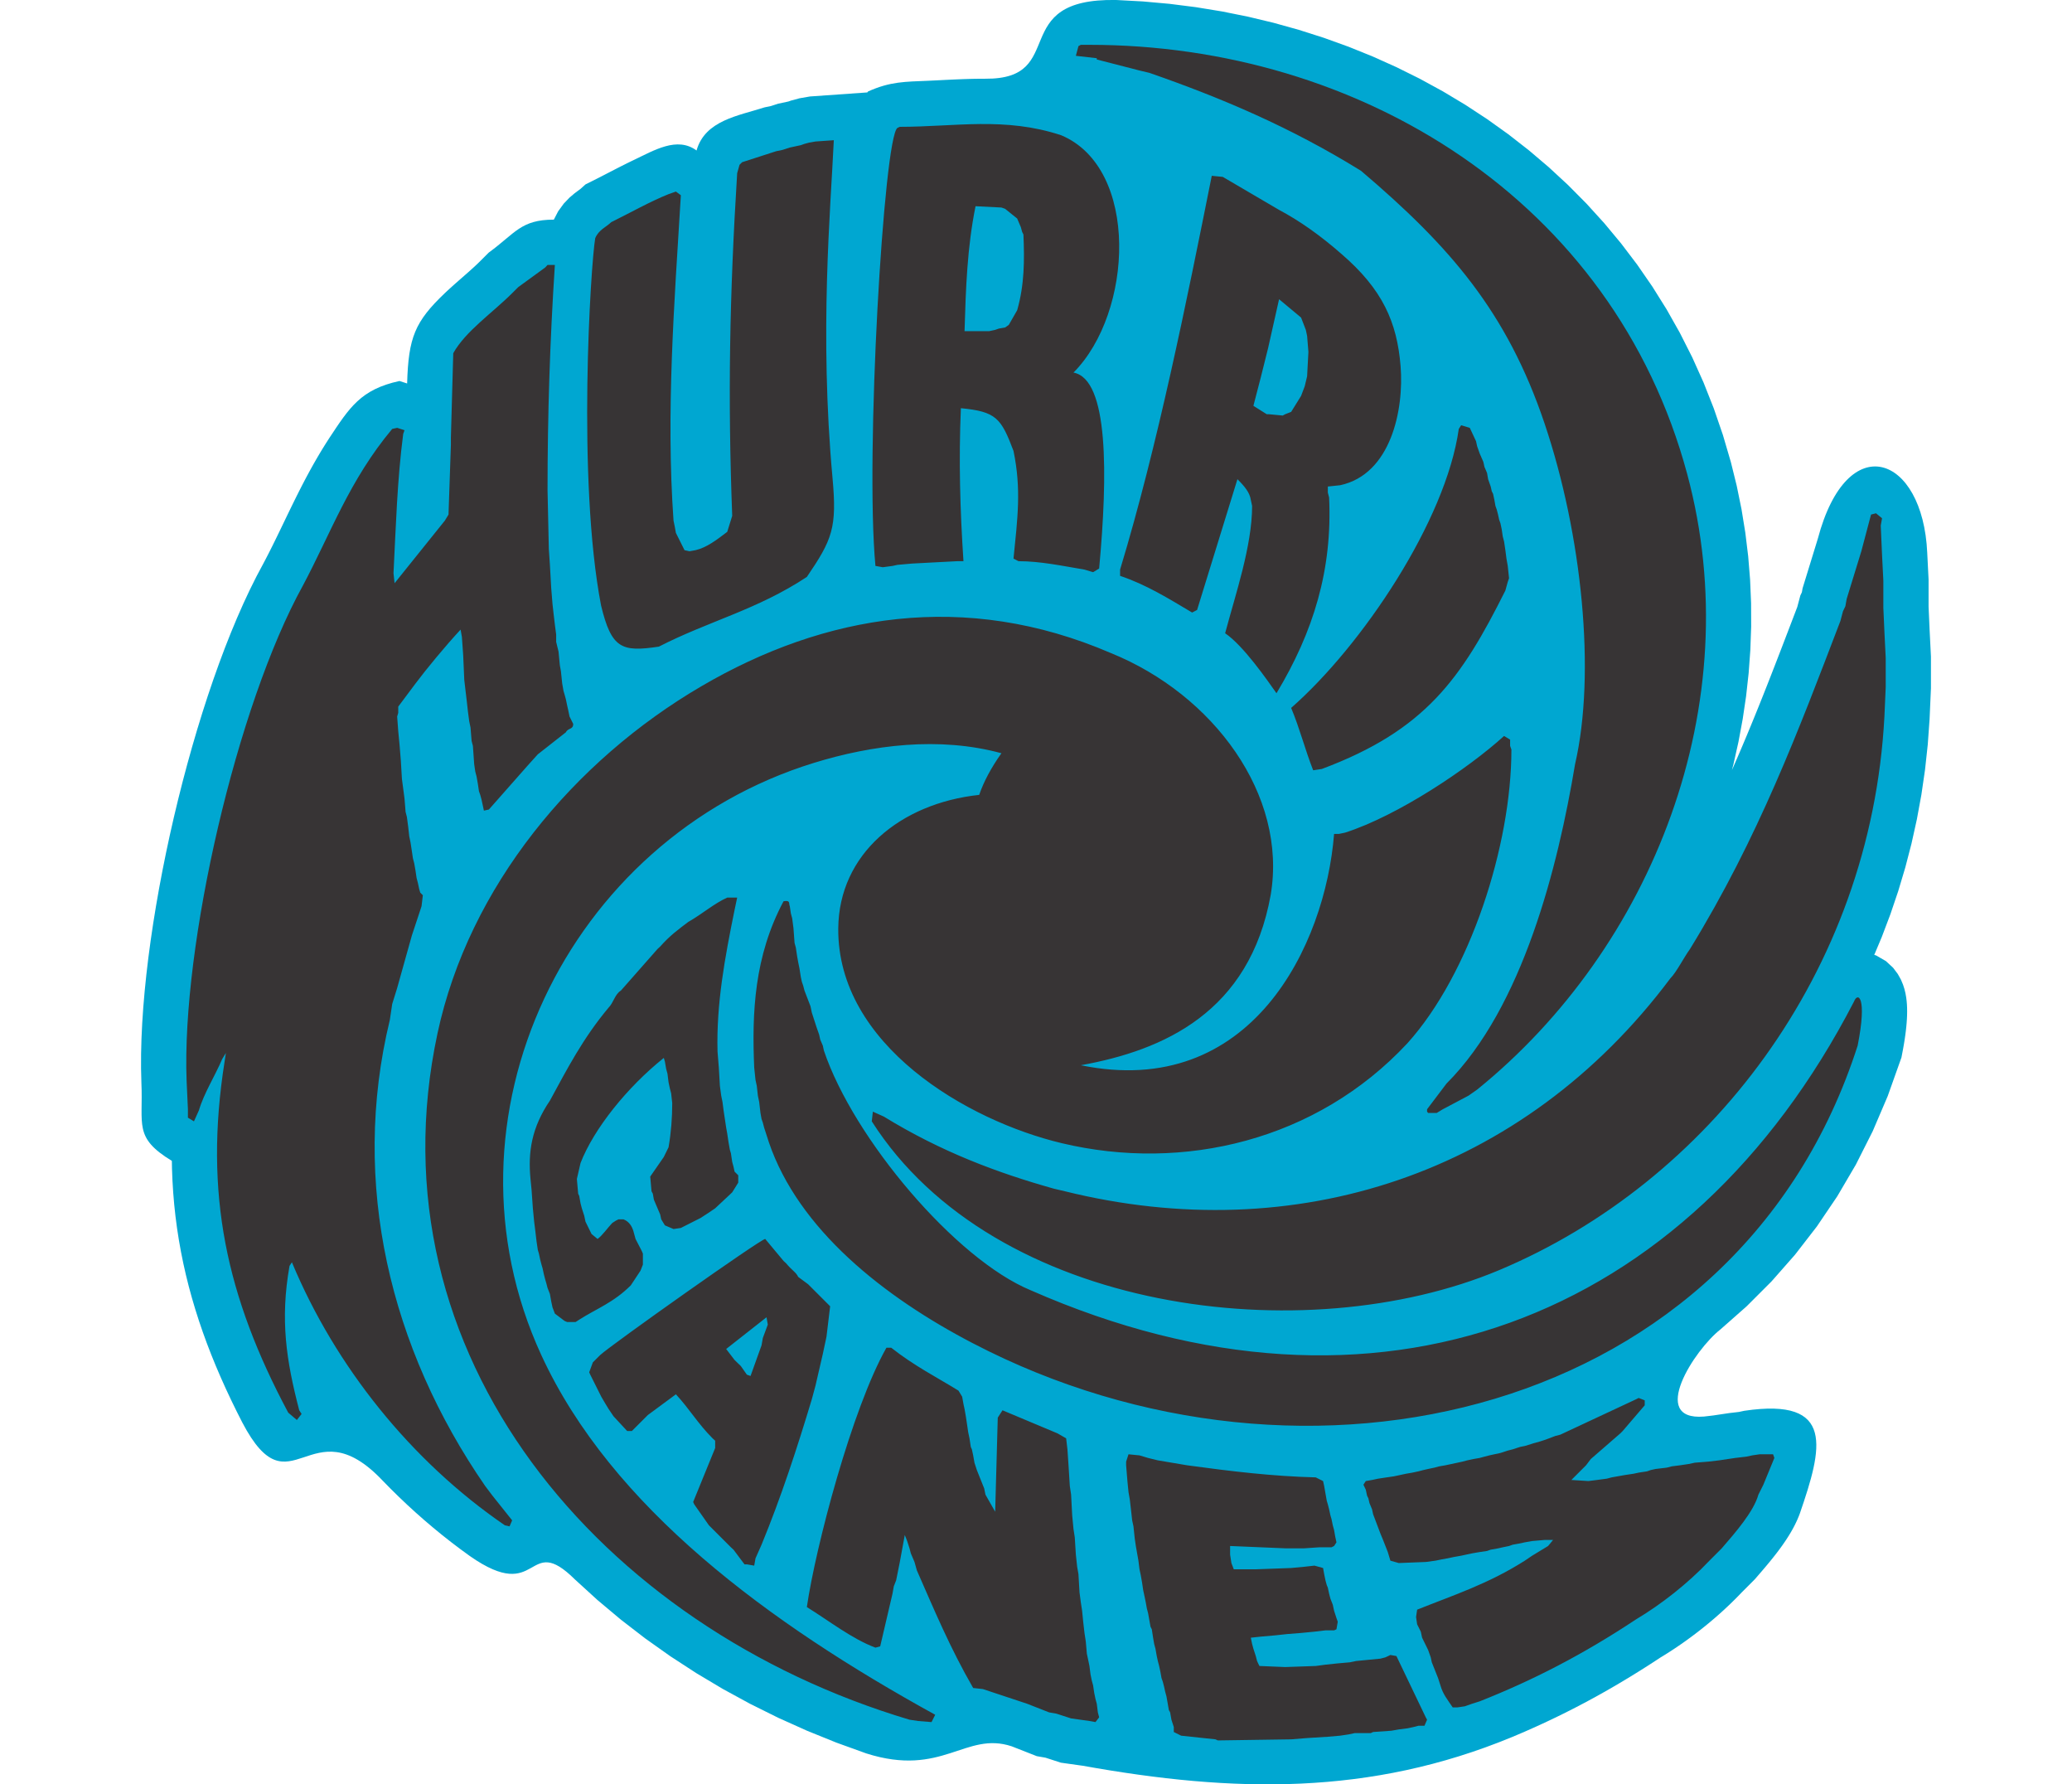
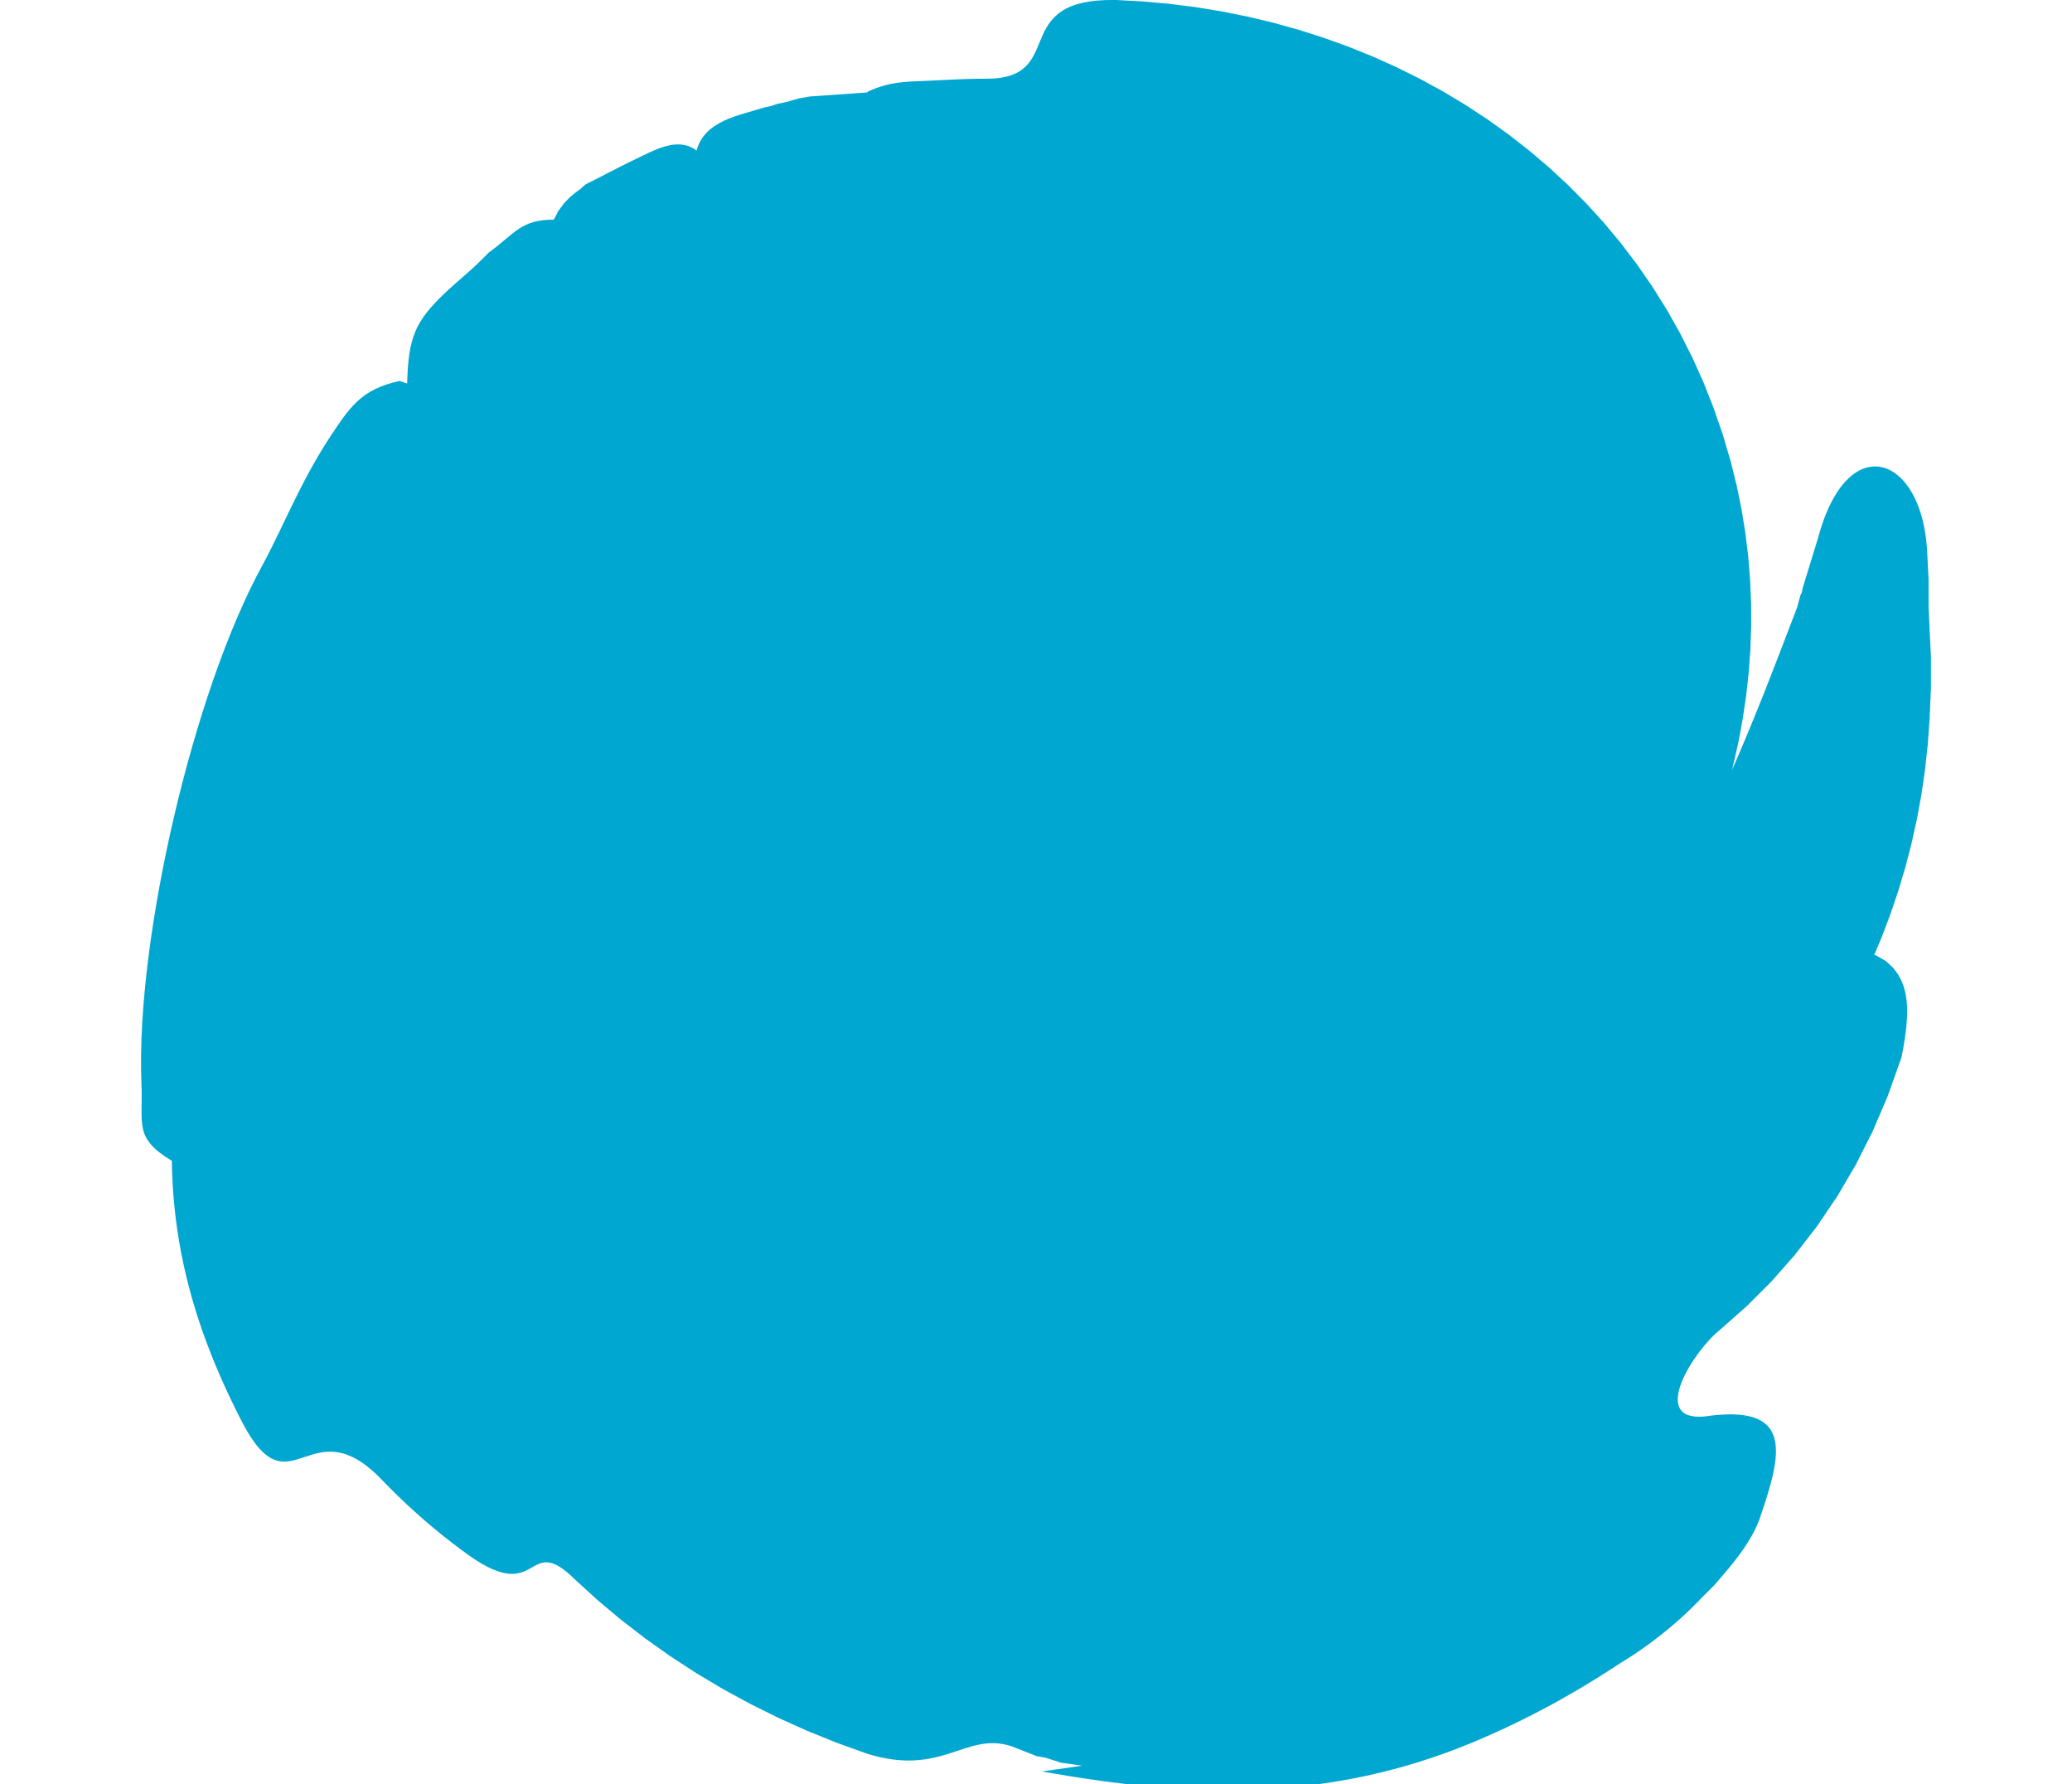
<svg xmlns="http://www.w3.org/2000/svg" xml:space="preserve" width="7.848in" height="6.757in" version="1.1" style="shape-rendering:geometricPrecision; text-rendering:geometricPrecision; image-rendering:optimizeQuality; fill-rule:evenodd; clip-rule:evenodd" viewBox="0 0 7847.73 7821.69">
  <defs>
    <style type="text/css">
   
    .fil1 {fill:#373435}
    .fil0 {fill:#00A7D1}
   
  </style>
  </defs>
  <g id="Outline">
    <g id="_2008575002704">
-       <path class="fil0" d="M4126.77 7739.77l-93.71 -13.18 -67.53 -21.88 -38.13 -6.69 -110.07 -43.2c-202.53,-67.19 -304.16,137.48 -637.8,31.06l-130.89 -47.25 -128.45 -51.96 -125.86 -56.55 -123.07 -61.05 -120.1 -65.44 -116.98 -69.75 -113.67 -73.95 -110.15 -78.08 -106.45 -82.09 -102.58 -86 -98.52 -89.84c-214,-212.5 -151.41,113.74 -461.43,-103.25l-40.83 -29.75 -40.28 -30.53 -39.76 -31.31 -39.14 -32.06 -38.56 -32.76 -37.97 -33.49 -37.41 -34.2 -36.77 -34.9 -36.14 -35.52 -35.5 -36.17c-318.54,-336.14 -402.57,150.43 -614.91,-254.17l-25.17 -49.66 -24.19 -49.57 -23.22 -49.51 -22.2 -49.49 -21.19 -49.46 -20.15 -49.49 -19.13 -49.57 -18.06 -49.68 -17 -49.77 -15.9 -49.91 -14.82 -50.07 -13.71 -50.29 -12.59 -50.5 -11.44 -50.7 -10.31 -50.98 -9.15 -51.27 -7.99 -51.53 -6.82 -51.84 -5.64 -52.17 -4.45 -52.52 -3.27 -52.84 -2.09 -53.24 -0.55 -33.11c-168.73,-102.69 -125.05,-157.71 -133.59,-343.2l-1.49 -61.72 0.14 -64.42 1.72 -66.28 3.23 -68.03 4.7 -69.66 6.09 -71.14 7.44 -72.53 8.74 -73.76 10.01 -74.86 11.23 -75.77 12.41 -76.54 13.53 -77.15 14.65 -77.63 15.69 -77.89 16.71 -78.03 17.7 -78.01 18.66 -77.81 19.55 -77.42 20.45 -76.9 21.27 -76.2 22.1 -75.35 22.87 -74.32 23.62 -73.14 24.34 -71.81 25.06 -70.31 25.71 -68.64 26.4 -66.86 27.04 -64.92 27.71 -62.82 28.35 -60.63 29.06 -58.32 28.13 -52.77 10.84 -20.54 10.5 -20.3 10.39 -20.44 10.34 -20.66 10.31 -20.84 10.24 -20.95 10.28 -21.17 10.31 -21.36 10.37 -21.52 10.46 -21.72 10.58 -21.86 10.7 -22.02 10.9 -22.24 11.09 -22.4 11.34 -22.58 11.57 -22.69 11.88 -22.9 12.2 -23.02 12.56 -23.16 12.93 -23.28 13.34 -23.42 13.77 -23.5 14.23 -23.6 14.72 -23.68 15.27 -23.79c88.66,-133.73 137.65,-213.06 307.62,-250.04l33.62 10.87c5.65,-201.75 34.07,-270.97 165.63,-396.37l9.99 -9.35 9.92 -9.12 9.87 -8.94 9.72 -8.7 9.59 -8.5 9.48 -8.35 9.27 -8.13 9.14 -8 8.93 -7.82 8.64 -7.59 8.53 -7.54 8.3 -7.38 7.96 -7.17 7.68 -7 7.35 -6.8 7 -6.61 6.73 -6.48 6.94 -6.85 37.06 -36.98c116.74,-84.98 140.46,-144.49 285.48,-144.49l18.97 -36.61 24.63 -33.75 24.95 -26.07 21.77 -18.53 16.06 -12.05 8.79 -6.34 0.94 -0.72 22.9 -20.51 31.87 -15.85 7.58 -3.8 7.59 -3.83 7.61 -3.86 7.71 -3.93 7.74 -3.97 7.79 -4 7.83 -4.04 7.92 -4.1 8 -4.13 8.03 -4.15 16.16 -8.33 8.15 -4.19 8.14 -4.17 8.26 -4.22 8.31 -4.21 8.38 -4.23 8.45 -4.22 8.42 -4.17 8.54 -4.2 8.63 -4.19 8.68 -4.16c91.07,-43.11 191.81,-105.32 276.88,-42.48 37.33,-132.3 183.6,-152.09 298.57,-189.19l27.34 -5.65 31.42 -10.17 36.26 -7.8 9.23 -1.98 11.15 -3.96 37.07 -10.05 46.42 -8.04 251.3 -17.72 2.95 -4.02c98.2,-44.37 163.74,-42.72 264.69,-47.14l21.46 -1.02 21.61 -1.07 21.82 -1.11 22.12 -1.09 22.36 -1.06 22.57 -0.98 22.83 -0.88 23.14 -0.73 23.45 -0.55 23.63 -0.32 23.98 -0.08c369.29,3.46 92.43,-353.73 574.74,-345.11l116.98 6.31 116.33 10.47 115.57 14.62 114.65 18.73 113.63 22.84 112.45 26.91 111.15 30.97 109.68 34.98 108.09 38.99 106.38 42.97 104.51 46.97 102.47 50.88 100.34 54.83 98.03 58.74 95.57 62.62 92.97 66.47 90.22 70.33 87.31 74.13 84.26 77.93 81.02 81.66 77.67 85.4 74.12 89.09 70.43 92.75 66.54 96.32 62.55 99.89 58.36 103.4 54.05 106.85 49.54 110.24 44.92 113.56 40.13 116.82 35.16 119.82 25.41 102.86 21.02 102.92 16.74 103.06 12.53 103.1 8.38 102.99 4.33 102.82 0.33 102.51 -3.57 102.12 -7.43 101.6 -11.18 101.01 -14.88 100.28 -18.48 99.5 -22.04 98.58 -6.75 25.82 8.21 -18.56 18.94 -43.64 18.67 -43.7 18.42 -43.75 18.17 -43.77 17.95 -43.84 17.77 -43.92 17.59 -43.98 17.45 -44.01 17.31 -44.13 17.23 -44.23 17.15 -44.3 17.1 -44.36 17.05 -44.49 17.07 -44.6 17.07 -44.7 13.41 -35.07 13.4 -50.28 6.72 -14.07 3.12 -17.64 66.73 -216.95c129.6,-489.53 460.88,-367.16 479.78,61.29l5.9 116.92 0 118.83 4.5 101.94 5.9 117.86 0 138 -5.99 135.7 -7.95 111.17 -12.04 110.81 -15.97 109.43 -19.83 107.98 -23.59 106.44 -27.26 104.84 -30.84 103.15 -34.33 101.44 -37.75 99.6 -33.03 78.65 7.73 2.12 43.64 25.2 31.32 29.12 20.62 27.45 13.73 24.7 9.21 22.03 6.31 19.79 4.35 18.15 3.02 16.94 2.02 16.1 1.32 15.75 0.7 15.67 0.19 15.6 -0.27 15.96 -0.72 16.45 -1.15 16.85 -1.55 17.42 -1.99 18.06 -2.41 18.84 -2.87 19.61 -3.3 20.42 -3.77 21.33 -6.86 36.02 -60.31 169.49 -65.72 153.72 -73.9 146.5 -81.69 139.18 -89.14 131.75 -96.15 124.26 -102.78 116.68 -108.99 109.04 -114.8 101.35c-113.81,88.69 -316.19,401.46 -72.5,382.06l41.37 -4.84 34.86 -5.25 35.36 -5.22 41.92 -4.92 23.54 -5.04c401.61,-59.47 341.29,165.6 243.65,449.59l-5.17 13.44 -5.48 13 -5.71 12.48 -5.88 12.02 -6.05 11.59 -6.26 11.41 -6.4 11.05 -6.46 10.71 -6.58 10.47 -6.7 10.33 -6.79 10.06 -6.75 9.76 -6.82 9.58 -6.94 9.55 -7.02 9.39 -6.9 9.08 -6.88 8.85 -6.88 8.76 -6.94 8.66 -6.8 8.4 -6.79 8.27 -6.79 8.19 -6.7 7.99 -6.52 7.71 -6.37 7.48 -6.35 7.43 -6.22 7.22 -5.96 6.91 -5.75 6.67 -10.32 11.98 -57.49 57.55 -8.25 8.63 -10.56 10.84 -10.62 10.69 -10.82 10.71 -10.88 10.52 -10.89 10.38 -11 10.27 -11.09 10.21 -11.26 10.15 -11.25 9.96 -11.25 9.8 -11.35 9.73 -11.44 9.61 -11.42 9.45 -11.46 9.33 -11.59 9.3 -11.67 9.16 -11.58 8.95 -11.58 8.8 -11.7 8.76 -11.69 8.58 -11.64 8.43 -11.66 8.27 -11.72 8.21 -11.81 8.08 -11.66 7.86 -11.66 7.72 -11.68 7.6 -11.76 7.5 -11.65 7.3 -11.57 7.11 -7.54 4.55 -19.31 12.69 -22.98 14.93 -22.91 14.65 -22.89 14.47 -22.82 14.2 -22.7 13.93 -22.72 13.74 -22.69 13.53 -22.66 13.28 -22.57 13.04 -22.51 12.8 -22.53 12.63 -22.51 12.4 -22.44 12.18 -22.42 11.97 -22.46 11.81 -22.48 11.61 -22.38 11.36 -22.38 11.19 -22.43 11.02 -22.41 10.82 -22.4 10.64 -22.38 10.43 -22.46 10.32 -22.49 10.11 -22.39 9.92 -22.48 9.79 -22.54 9.63 -22.51 9.46c-621.09,256.43 -1217.94,244.87 -1883.14,124.96z" />
-       <path class="fil1" d="M4710.57 7624.27l-150.37 -16.08 -32.2 -16.08 0 -21.76 -10.37 -32.15 -5.69 -32.14 -5.68 -10.44 -4.71 -27.41 -5.68 -32.16 -5.65 -20.8 -4.76 -21.76 -5.65 -21.77 -5.69 -16.07 -4.71 -26.49 -5.68 -26.46 -5.69 -21.78 -4.73 -21.74 -5.68 -32.18 -5.66 -20.81 -4.74 -27.41 -5.65 -36.89 -5.69 -11.37 -4.72 -26.46 -5.68 -32.18 -5.69 -21.73 -4.72 -26.49 -5.67 -27.43 -5.68 -26.46 -4.72 -32.17 -5.69 -32.19 -5.65 -26.5 -4.73 -37.81 -5.68 -32.13 -5.66 -32.19 -4.74 -32.18 -5.67 -53.91 -5.72 -26.47 -4.68 -42.57 -5.7 -49.16 -5.68 -32.15 -4.72 -48.24 -5.67 -69.07 0 -16.08 10.4 -32.17 48.26 4.76 37.82 11.33 42.54 10.44 128.65 21.72c193.9,26.51 375.5,48.26 563.71,52.96l32.15 16.11 4.76 21.73 5.65 32.17 5.68 32.14 4.76 16.08 5.62 21.76 5.69 26.48 4.77 16.06 5.62 27.46 5.71 20.79 4.75 27.45 5.68 26.49 -10.43 16.06 -11.33 5.66 -53 0 -70 4.73 -42.54 0 -32.17 0 -246.85 -10.39 0 37.83 5.68 36.89 10.4 27.4 96.48 0 155.1 -5.65 59.59 -5.66 42.56 -4.74 37.82 10.4 4.76 26.5 5.65 27.39 5.68 20.84 4.76 11.34 5.62 26.49 5.69 21.75 10.39 26.51 5.71 26.46 10.43 32.16 5.65 16.09 -5.65 33.1 -10.43 4.71 -37.84 0 -48.23 5.69 -58.66 5.68 -59.58 4.71 -52.94 5.68 -64.3 5.68 -43.51 4.74 5.65 27.41 5.68 20.81 10.41 32.18 5.65 21.74 4.75 10.39 5.68 11.39 112.54 4.7 134.31 -4.7 42.56 -5.71 53.92 -5.67 52.98 -4.7 27.43 -5.69 58.63 -5.69 48.26 -4.7 21.73 -5.69 21.8 -10.39 26.46 4.73 128.62 268.61 5.7 10.41 -11.37 26.49 -26.46 0 -21.76 5.66 -26.48 5.68 -37.85 4.75 -32.15 5.68 -80.4 5.65 -10.4 4.74 -70 0 -26.48 5.69 -37.82 5.65 -53.9 4.73 -90.85 5.69 -69.98 5.66 -321.58 4.73 -10.41 -4.73zm-1303.41 -80.42l-37.81 -5.65c-1354.72,-403.92 -2371.45,-1599.81 -2069.52,-3008.76 137.91,-642.87 597.93,-1194.69 1157.51,-1521.66 539.14,-315.09 1154.32,-421.11 1794.85,-145.12 449.7,182.07 774.63,622.08 700.66,1060.37 -92.51,513.71 -468.82,680.86 -832.47,746.39 747.05,153.35 1072.02,-525.77 1110.41,-1013.94l20.84 0 27.4 -5.69c231.42,-74.21 539.76,-280.66 697.11,-423.77l26.49 16.1 0 27.46 5.67 16.09c0,419.97 -181.34,982.55 -455.9,1287.26 -398.65,427.86 -983.37,564.48 -1514.24,438.44 -418.83,-99.44 -985.5,-432.74 -981.25,-941.68 2.75,-326.03 271.7,-548.28 617.95,-585.43 19.62,-57.61 52.08,-118.45 97.44,-182.53 -273.55,-74.47 -567.14,-36.35 -822.61,42.41 -1080.88,333.06 -1673.03,1557.45 -1194.74,2595.78 307.23,667.01 997.56,1175.18 1726.98,1576.54l-16.07 32.17 -58.7 -4.77zm751.04 0l-80.41 -11.31 -64.32 -20.84 -32.17 -5.63 -96.44 -37.85 -193.91 -64.33 -42.56 -4.71c-102.15,-176.91 -171.21,-343.34 -246.87,-515.51l-10.4 -36.87 -16.1 -37.81 -5.66 -21.79 -10.41 -32.17 -10.39 -26.49 -21.76 118.27 -16.1 80.36 -10.36 26.51 -5.69 32.16 -53.92 230.79 -20.81 5.65c-102.13,-37.83 -204.3,-118.2 -300.75,-177.81 38.35,-264.18 198.43,-871.35 348.98,-1136.93l20.81 0c102.15,80.42 198.66,128.65 295.1,188.22l16.08 26.51 5.7 32.16 4.72 21.74 5.67 32.18 5.69 37.82 4.71 32.17 5.68 26.47 5.69 37.82 4.73 10.46 5.68 26.46 5.68 32.16 10.42 32.16 32.15 80.4 5.68 27.43 42.54 74.71 11.36 -412.41 20.8 -32.13 241.21 101.2 37.8 21.74 5.68 48.28 4.76 69.95 5.66 90.8 5.65 37.86 4.75 90.78 5.69 59.61 5.65 36.86 4.74 75.68 5.68 52.98 5.66 32.16 4.73 80.4 5.69 43.5 5.65 36.88 4.75 48.25 5.65 49.18 5.68 36.86 4.72 53.92 5.68 26.47 5.68 27.47 4.72 36.87 5.66 27.46 5.7 20.77 4.72 32.17 5.66 27.43 5.69 20.81 4.69 37.85 5.68 21.73 -16.07 20.83 -26.47 -4.77zm1592.8 -59.56c-21.76,-32.16 -43.5,-58.63 -53.91,-96.48l-10.4 -32.16 -27.44 -69.03 -4.69 -21.78 -11.39 -32.15 -26.46 -53.91 -5.69 -26.49 -16.08 -32.16 -4.72 -32.15 4.72 -32.15c160.81,-64.34 311.19,-112.57 472.02,-214.73l32.13 -21.76 70.01 -42.55 21.76 -26.47 -37.85 0 -53.93 4.69 -32.13 5.71 -26.5 5.65 -26.47 4.72 -16.09 5.69 -27.44 5.66 -20.82 4.73 -32.15 5.69 -16.07 5.67 -32.16 4.72 -33.1 5.71 -26.5 5.64 -21.73 4.72 -32.17 5.69 -26.51 5.68 -26.46 4.71 -27.44 5.68 -42.57 5.68 -118.23 4.72 -36.86 -10.41 -11.37 -37.84 -20.81 -52.94 -11.34 -27.44 -32.17 -85.14 -4.74 -21.74 -11.36 -27.43 -4.75 -20.82 -5.64 -11.34 -5.7 -26.46 -10.38 -21.77 10.38 -16.06 27.44 -4.72 26.51 -5.69 37.84 -5.69 32.14 -4.7 26.5 -5.69 26.46 -5.68 27.43 -4.72 26.5 -5.66 21.73 -5.68 20.8 -4.75 27.44 -5.7 20.8 -5.65 27.44 -4.74 26.49 -5.66 26.5 -5.67 21.71 -4.75 21.76 -5.65 26.5 -5.69 27.44 -4.75 20.81 -5.66 21.75 -5.66 21.76 -4.76 26.49 -5.68 32.16 -10.41 21.76 -5.62 32.17 -10.46 26.46 -5.67 32.15 -10.4 21.75 -5.68 32.16 -10.41 42.57 -16.08 21.75 -5.65 331.98 -155.12 11.38 -5.7 26.47 10.4 0 21.77 -96.47 112.54 -10.41 10.43 -129.56 112.56 -20.82 27.41 -64.33 64.34 74.71 4.72 37.85 -4.72 42.57 -5.69 21.75 -5.69 26.49 -4.7 32.15 -5.69 37.86 -5.68 21.75 -4.72 36.92 -5.66 16.04 -5.68 21.76 -4.75 48.22 -5.7 21.78 -5.65 36.87 -4.74 37.84 -5.66 26.48 -5.67 59.57 -4.75 48.25 -5.65 37.82 -5.69 32.17 -4.75 48.25 -5.66 26.48 -5.66 32.17 -4.76 58.65 0 5.66 16.09 -48.23 117.29 -21.76 43.53c-20.81,74.71 -101.2,166.47 -160.84,235.49l-53.86 53.92c-96.5,102.15 -213.75,192.97 -321.61,257.27 -235.51,156.07 -455.9,268.66 -685.72,359.41l-33.1 10.42 -32.17 11.34 -32.14 4.74 -20.84 0zm-3094.8 -627.09l-10.39 0 -48.26 -64.32 -11.33 -10.42 -96.5 -96.46 -64.33 -91.77 -4.7 -10.4 96.47 -236.46 0 -32.15 -11.36 -10.42c-64.29,-64.3 -101.2,-128.64 -160.76,-192.96l-123.01 90.81 -69.98 69.98 -20.79 0 -59.6 -64.29 -21.73 -32.18 -16.08 -26.47 -16.05 -27.43 -48.28 -96.49 -4.7 -10.38 16.06 -43.51 32.16 -32.16c46.93,-43.74 704.04,-508.89 723.56,-508.89l80.41 96.46 11.33 10.42c26.5,32.16 42.55,37.84 53,59.6l43.48 32.15 96.5 96.46 -16.08 133.39 -16.09 75.68 -32.15 139.02 -16.08 59.61c-64.33,213.75 -134.29,428.46 -220.39,637.49l-26.48 59.61 -5.66 32.14 -32.15 -5.66zm-1061.28 -171.2c-410.48,-281.28 -743.19,-696.16 -933.56,-1152.99l-10.39 16.08c-41.82,236.32 -14.36,414.44 42.56,632.78l10.42 16.05 -20.82 26.51 -37.83 -32.16c-270.62,-506.93 -370.7,-959.28 -279.04,-1538.92l5.7 -37.81 -16.09 26.47c-32.15,75.68 -80.39,150.38 -102.16,225.09l-21.77 48.26 -26.46 -16.1 0 -36.88 -5.7 -123.88c-23.04,-593.2 219.58,-1646.54 509.81,-2171.71 122.99,-230.77 203.39,-461.56 391.6,-686.67l21.74 -4.73 32.16 10.39 -5.69 16.1c-26.47,203.35 -32.16,407.68 -42.55,611.01l4.74 43.52 220.39 -274.32 16.08 -26.49 10.41 -305.5 0 -32.17 10.37 -369.81c53.94,-96.49 172.17,-176.86 258.21,-262.96l26.52 -26.46 118.21 -86.06 10.43 -11.36 32.14 0c-21.76,332.93 -32.14,660.2 -32.14,987.47l5.65 257.26 4.73 69.99 5.69 101.22 5.66 69.97 4.72 42.57 5.68 48.24 5.68 43.51 0 32.14 10.4 42.58 5.69 59.58 4.72 26.49 5.66 53.93 5.69 32.16 4.71 16.06 5.68 20.8 5.69 27.43 4.73 20.81 5.64 27.44 16.1 32.16c0,26.48 -21.73,16.08 -32.15,36.88l-122.96 96.47 -43.5 48.22 -171.18 193.93 -21.77 4.73 -5.66 -26.51 -4.73 -21.71 -5.69 -20.84 -5.64 -16.06 -4.75 -32.16 -5.66 -32.17 -5.7 -21.76 -4.72 -32.14 -5.66 -80.39 -5.68 -21.77 -4.75 -58.64 -5.68 -27.42 -5.64 -42.59 -4.74 -42.53 -5.68 -48.24 -5.67 -48.25 -4.72 -107.81 -5.7 -80.41 -5.7 -32.17c-69.02,74.7 -149.43,172.15 -197.67,236.48l-75.66 101.18 0 27.45 -4.75 16.06 4.75 64.31 5.63 58.65 5.71 70.01 4.76 80.37 5.63 42.6 5.69 43.49 4.75 58.66 5.65 21.75 5.68 42.56 4.76 42.56 5.66 27.43 5.67 36.9 4.74 32.11 5.68 21.79 5.66 32.15 4.73 32.16 5.69 21.76 5.65 26.48 4.75 16.08 11.34 11.37 -5.69 48.22 -42.55 128.64 -64.33 229.82 -21.74 70.01 -10.42 70c-173.81,715.67 1.54,1439.55 418.08,2043.03l32.17 42.57 86.04 107.82 -11.33 26.47 -20.83 -4.7zm2052.67 -797.61c-392.14,-203.9 -764.72,-499.62 -894.94,-881.27l-10.37 -32.2 -10.44 -32.14 -5.67 -21.77 -5.68 -16.08 -4.73 -26.47 -5.64 -48.23 -5.7 -27.44 -4.7 -42.54 -5.71 -26.51 -5.66 -53.93c-10.39,-241.17 0,-488.04 128.64,-729.24 32.15,-5.66 21.71,10.41 27.42,21.76l4.73 32.15 5.68 20.84 5.66 43.49 4.75 64.33 5.64 20.8 5.69 37.83 4.75 26.49 5.61 27.41 5.73 36.88 4.75 21.77 5.64 16.06 5.68 21.76 26.5 69.02 5.67 27.47 10.42 32.15 10.41 32.15 11.33 32.17 4.73 21.75 11.34 26.48 4.72 21.75c129.72,385.95 578.35,915.39 907.08,1050.87 1513.12,665.25 2884.79,135.84 3609.37,-1265.59 16.23,-42.66 58.94,-23.53 16.09,192.97 -524.06,1629.85 -2424.04,2063.1 -3878.79,1305.04zm-991.39 137.38l-26.5 -37.82 -27.41 -26.5 -36.88 -48.24 176.88 -139.04 5.65 32.17 -21.76 58.67 -5.68 32.14 -48.22 134.33 -16.07 -5.71zm-799.27 -235.51l-42.55 -32.14 -10.41 -27.44 -5.66 -26.5 -5.69 -32.14 -10.38 -26.46 -5.68 -21.76 -4.75 -16.08 -5.65 -21.78 -5.68 -26.51 -4.75 -16.07 -5.66 -21.76 -5.67 -26.49 -4.75 -16.07 -5.68 -37.83 -5.65 -48.24 -4.76 -37.8 -5.67 -58.65 -5.65 -80.39 -4.75 -48.28c-11.35,-118.22 4.75,-225.09 85.12,-343.34 75.68,-139.03 144.7,-273.36 257.29,-407.66 21.73,-21.76 27.44,-58.64 53.89,-74.71l160.81 -182.54 11.35 -10.41c42.57,-48.23 80.4,-75.63 122.97,-107.81 64.3,-36.91 112.56,-80.4 171.22,-106.89l43.5 0 -11.36 53.91c-42.56,209.04 -80.43,412.4 -74.71,621.44l5.66 69.97 4.7 80.43 5.71 42.54 5.64 27.44 4.73 36.87 5.7 37.84 5.68 37.85 4.74 26.49 5.66 37.85 5.68 32.17 4.74 16.07 5.68 37.83 5.65 20.81 4.73 21.75 16.09 16.05 0 32.2 -26.47 42.54 -74.75 70.01 -32.16 21.74 -32.16 20.81 -86.08 43.51 -32.13 4.72 -37.84 -16.08 -16.08 -26.48 -4.76 -21.74 -11.35 -26.48 -16.07 -37.83 -4.74 -26.51 -5.65 -10.41 -5.69 -64.32 59.58 -86.06 20.84 -42.56c11.32,-65.29 16.06,-129.6 16.06,-193.89l-4.75 -42.58 -5.68 -21.74 -5.64 -26.5 -4.76 -37.83 -5.7 -20.81 -5.62 -32.16 -4.76 -16.08c-160.79,128.68 -306.46,310.21 -365.08,460.64l-16.08 69.97 5.67 64.33 4.72 10.42 5.7 32.15 5.66 21.76 10.42 32.15 5.68 26.51 26.48 53.87 26.49 21.75c21.78,-16.06 43.5,-48.22 64.31,-69.98l16.07 -10.38 11.37 -5.69 21.73 0c26.48,10.43 36.88,32.15 42.57,48.24l10.39 37.82 27.42 53 4.75 11.32 0 48.24 -10.42 26.49 -42.57 64.33c-75.66,75.67 -150.37,102.15 -226.06,150.4l-16.08 10.41 -36.87 0 -11.37 -4.75zm1346.9 -874.89l4.75 -42.56 48.22 21.75c252.54,155.11 499.42,246.85 745.34,315.92l48.25 11.33c1006.11,249.01 2007.98,-69.59 2655.01,-933.56 26.48,-26.48 58.62,-90.79 86.06,-128.63 299.84,-488.06 476.74,-960.05 659.27,-1437.7l11.34 -42.57 10.4 -21.79 5.69 -32.12 64.29 -209.04 42.57 -160.79 21.77 -5.67 26.49 21.77 -5.68 32.15 5.68 128.64 5.68 112.56 0 80.39 0 37.82 4.72 106.88 5.68 113.5 0 128.67 -5.68 128.62c-59.55,1124.73 -775.13,2043.2 -1689.95,2426.88 -851.6,357.18 -2214.71,187.04 -2749.9,-652.45zm2439.35 -36.9l-4.7 -5.66 0 -10.42 85.12 -112.56c335.47,-335.45 489.27,-953.24 563.7,-1399.85 92.23,-399.52 30.41,-1006.84 -133.5,-1493.2 -165.26,-490.36 -415.55,-777.21 -804.77,-1107.93 -311.2,-192.91 -617.65,-321.55 -927.86,-429.42l-43.5 -10.4 -187.3 -48.23 0 -5.65 -91.74 -10.44 11.34 -42.54 10.42 -5.68 37.82 0c1179.16,0 2297.02,677.4 2620.95,1881.92 271.43,1009.34 -152.9,2076.14 -921.24,2697.89l-37.84 26.49 -112.58 59.58 -26.49 16.08 -37.84 0zm-504.12 -1502c-35.62,-90.67 -58.09,-181.18 -96.49,-273.37 312.26,-273.93 678.71,-821.66 734.94,-1222.97l10.41 -16.08 37.84 11.35 27.41 58.62 4.74 21.74 11.34 32.19 16.08 36.88 4.72 21.75 11.36 26.48 4.71 27.45 11.36 32.17 4.71 20.81 5.7 11.36 5.68 26.47 4.7 26.46 5.7 16.1 5.66 21.75 4.71 21.79 5.71 16.08 5.64 26.47 4.75 32.16 5.68 21.73 5.66 37.84 4.75 36.89 5.68 32.15 5.67 53.91 -5.67 16.07 -10.42 37.85c-192.91,385.87 -350.18,612.33 -804.92,782.21l-37.82 5.71zm-385.95 -600.63c45.21,-170.39 118.26,-382.73 118.26,-558.08l-5.65 -26.46c-4.72,-32.16 -26.5,-58.63 -58.66,-90.8l-176.89 573.2 -21.74 11.35c-103.08,-61.23 -201.66,-122.72 -315.89,-160.83l0 -27.41c164.12,-540.68 293.39,-1183.36 401.96,-1726.2l48.25 4.74 246.87 144.7c90.8,48.25 181.61,112.57 273.35,192.98 180.73,155.54 243.74,299.34 259.41,491.65 15.66,192.3 -42.78,474.71 -265.07,522.3l-53.9 5.69 0 26.47 5.62 21.76c14.59,315.66 -68.01,587.47 -230.75,857.89 -41.65,-59.13 -145.37,-208.91 -225.15,-262.96zm-2736.19 -121.59c-106.37,-553 -45.3,-1495.6 -25.65,-1610.25 16.06,-37.85 48.21,-48.25 69.98,-70.02 86.05,-42.55 171.19,-90.79 251.61,-122.95l32.15 -11.34 21.73 16.05c-28.73,475.3 -65.77,950.13 -32.13,1426.37l5.65 27.47 4.75 26.45 37.82 75.66 21.75 4.72 26.49 -4.72c48.22,-11.34 90.78,-43.5 139.06,-80.4l21.76 -70.01c-19.69,-520.72 -11.59,-965.73 21.74,-1502.01l10.4 -36.84 11.36 -11.39 149.42 -48.22 27.44 -5.68 32.16 -10.41 26.46 -5.69 21.79 -4.69 16.07 -5.7 20.84 -5.65 27.41 -4.75 80.41 -5.67c-13.99,301.43 -63.89,843.08 -5.71,1480.24 20.02,218.97 -0.55,269.74 -112.51,434.15 -219.45,144.74 -429.45,192.96 -648.88,305.5 -162.69,24.42 -207.68,9.15 -253.36,-180.21zm2157.36 -146.09l-37.85 -11.35c-96.48,-16.09 -192.95,-36.88 -289.41,-36.88l-21.77 -11.36c17.8,-177.48 34.84,-303.62 0,-471.98 -54.5,-144.31 -76.34,-172.37 -230.76,-187.27 -9.72,229.77 -3.61,443.74 11.34,670.61l-27.45 0 -90.76 4.73 -106.91 5.65 -64.33 5.69 -21.74 4.72 -42.55 5.69 -32.18 -5.69c-45.47,-483.46 36.68,-1879.41 96.47,-1920.07l10.41 -4.7c242.81,0 459.51,-44.84 707.5,36.86 344.29,144.44 315.85,777.82 53.93,1040.41 155.04,28.45 150.47,448.61 112.51,858.87l-26.46 16.06zm771.81 -692.35l-10.41 0 -58.63 -36.9 32.17 -123.9 16.08 -64.33 16.07 -64.32 48.22 -214.7 96.46 80.38 20.82 53.92 5.66 26.47 5.68 70.01 -5.68 106.87 -10.38 43.57 -16.1 42.53 -43.49 70.01 -26.49 10.4 -10.4 5.67 -59.59 -5.67zm-1308.12 -364.18l-27.43 0c5.67,-188.2 11.36,-365.08 48.23,-547.67l113.52 5.71 16.08 5.66 52.94 42.57 16.09 37.85 5.65 20.78 5.69 11.38c4.72,112.56 4.72,219.46 -27.43,331.98l-36.87 64.31 -16.08 11.36 -27.44 4.74 -16.1 5.66 -26.46 5.68 -80.42 0z" />
+       <path class="fil0" d="M4126.77 7739.77l-93.71 -13.18 -67.53 -21.88 -38.13 -6.69 -110.07 -43.2c-202.53,-67.19 -304.16,137.48 -637.8,31.06l-130.89 -47.25 -128.45 -51.96 -125.86 -56.55 -123.07 -61.05 -120.1 -65.44 -116.98 -69.75 -113.67 -73.95 -110.15 -78.08 -106.45 -82.09 -102.58 -86 -98.52 -89.84c-214,-212.5 -151.41,113.74 -461.43,-103.25l-40.83 -29.75 -40.28 -30.53 -39.76 -31.31 -39.14 -32.06 -38.56 -32.76 -37.97 -33.49 -37.41 -34.2 -36.77 -34.9 -36.14 -35.52 -35.5 -36.17c-318.54,-336.14 -402.57,150.43 -614.91,-254.17l-25.17 -49.66 -24.19 -49.57 -23.22 -49.51 -22.2 -49.49 -21.19 -49.46 -20.15 -49.49 -19.13 -49.57 -18.06 -49.68 -17 -49.77 -15.9 -49.91 -14.82 -50.07 -13.71 -50.29 -12.59 -50.5 -11.44 -50.7 -10.31 -50.98 -9.15 -51.27 -7.99 -51.53 -6.82 -51.84 -5.64 -52.17 -4.45 -52.52 -3.27 -52.84 -2.09 -53.24 -0.55 -33.11c-168.73,-102.69 -125.05,-157.71 -133.59,-343.2l-1.49 -61.72 0.14 -64.42 1.72 -66.28 3.23 -68.03 4.7 -69.66 6.09 -71.14 7.44 -72.53 8.74 -73.76 10.01 -74.86 11.23 -75.77 12.41 -76.54 13.53 -77.15 14.65 -77.63 15.69 -77.89 16.71 -78.03 17.7 -78.01 18.66 -77.81 19.55 -77.42 20.45 -76.9 21.27 -76.2 22.1 -75.35 22.87 -74.32 23.62 -73.14 24.34 -71.81 25.06 -70.31 25.71 -68.64 26.4 -66.86 27.04 -64.92 27.71 -62.82 28.35 -60.63 29.06 -58.32 28.13 -52.77 10.84 -20.54 10.5 -20.3 10.39 -20.44 10.34 -20.66 10.31 -20.84 10.24 -20.95 10.28 -21.17 10.31 -21.36 10.37 -21.52 10.46 -21.72 10.58 -21.86 10.7 -22.02 10.9 -22.24 11.09 -22.4 11.34 -22.58 11.57 -22.69 11.88 -22.9 12.2 -23.02 12.56 -23.16 12.93 -23.28 13.34 -23.42 13.77 -23.5 14.23 -23.6 14.72 -23.68 15.27 -23.79c88.66,-133.73 137.65,-213.06 307.62,-250.04l33.62 10.87c5.65,-201.75 34.07,-270.97 165.63,-396.37l9.99 -9.35 9.92 -9.12 9.87 -8.94 9.72 -8.7 9.59 -8.5 9.48 -8.35 9.27 -8.13 9.14 -8 8.93 -7.82 8.64 -7.59 8.53 -7.54 8.3 -7.38 7.96 -7.17 7.68 -7 7.35 -6.8 7 -6.61 6.73 -6.48 6.94 -6.85 37.06 -36.98c116.74,-84.98 140.46,-144.49 285.48,-144.49l18.97 -36.61 24.63 -33.75 24.95 -26.07 21.77 -18.53 16.06 -12.05 8.79 -6.34 0.94 -0.72 22.9 -20.51 31.87 -15.85 7.58 -3.8 7.59 -3.83 7.61 -3.86 7.71 -3.93 7.74 -3.97 7.79 -4 7.83 -4.04 7.92 -4.1 8 -4.13 8.03 -4.15 16.16 -8.33 8.15 -4.19 8.14 -4.17 8.26 -4.22 8.31 -4.21 8.38 -4.23 8.45 -4.22 8.42 -4.17 8.54 -4.2 8.63 -4.19 8.68 -4.16c91.07,-43.11 191.81,-105.32 276.88,-42.48 37.33,-132.3 183.6,-152.09 298.57,-189.19l27.34 -5.65 31.42 -10.17 36.26 -7.8 9.23 -1.98 11.15 -3.96 37.07 -10.05 46.42 -8.04 251.3 -17.72 2.95 -4.02c98.2,-44.37 163.74,-42.72 264.69,-47.14l21.46 -1.02 21.61 -1.07 21.82 -1.11 22.12 -1.09 22.36 -1.06 22.57 -0.98 22.83 -0.88 23.14 -0.73 23.45 -0.55 23.63 -0.32 23.98 -0.08c369.29,3.46 92.43,-353.73 574.74,-345.11l116.98 6.31 116.33 10.47 115.57 14.62 114.65 18.73 113.63 22.84 112.45 26.91 111.15 30.97 109.68 34.98 108.09 38.99 106.38 42.97 104.51 46.97 102.47 50.88 100.34 54.83 98.03 58.74 95.57 62.62 92.97 66.47 90.22 70.33 87.31 74.13 84.26 77.93 81.02 81.66 77.67 85.4 74.12 89.09 70.43 92.75 66.54 96.32 62.55 99.89 58.36 103.4 54.05 106.85 49.54 110.24 44.92 113.56 40.13 116.82 35.16 119.82 25.41 102.86 21.02 102.92 16.74 103.06 12.53 103.1 8.38 102.99 4.33 102.82 0.33 102.51 -3.57 102.12 -7.43 101.6 -11.18 101.01 -14.88 100.28 -18.48 99.5 -22.04 98.58 -6.75 25.82 8.21 -18.56 18.94 -43.64 18.67 -43.7 18.42 -43.75 18.17 -43.77 17.95 -43.84 17.77 -43.92 17.59 -43.98 17.45 -44.01 17.31 -44.13 17.23 -44.23 17.15 -44.3 17.1 -44.36 17.05 -44.49 17.07 -44.6 17.07 -44.7 13.41 -35.07 13.4 -50.28 6.72 -14.07 3.12 -17.64 66.73 -216.95c129.6,-489.53 460.88,-367.16 479.78,61.29l5.9 116.92 0 118.83 4.5 101.94 5.9 117.86 0 138 -5.99 135.7 -7.95 111.17 -12.04 110.81 -15.97 109.43 -19.83 107.98 -23.59 106.44 -27.26 104.84 -30.84 103.15 -34.33 101.44 -37.75 99.6 -33.03 78.65 7.73 2.12 43.64 25.2 31.32 29.12 20.62 27.45 13.73 24.7 9.21 22.03 6.31 19.79 4.35 18.15 3.02 16.94 2.02 16.1 1.32 15.75 0.7 15.67 0.19 15.6 -0.27 15.96 -0.72 16.45 -1.15 16.85 -1.55 17.42 -1.99 18.06 -2.41 18.84 -2.87 19.61 -3.3 20.42 -3.77 21.33 -6.86 36.02 -60.31 169.49 -65.72 153.72 -73.9 146.5 -81.69 139.18 -89.14 131.75 -96.15 124.26 -102.78 116.68 -108.99 109.04 -114.8 101.35c-113.81,88.69 -316.19,401.46 -72.5,382.06c401.61,-59.47 341.29,165.6 243.65,449.59l-5.17 13.44 -5.48 13 -5.71 12.48 -5.88 12.02 -6.05 11.59 -6.26 11.41 -6.4 11.05 -6.46 10.71 -6.58 10.47 -6.7 10.33 -6.79 10.06 -6.75 9.76 -6.82 9.58 -6.94 9.55 -7.02 9.39 -6.9 9.08 -6.88 8.85 -6.88 8.76 -6.94 8.66 -6.8 8.4 -6.79 8.27 -6.79 8.19 -6.7 7.99 -6.52 7.71 -6.37 7.48 -6.35 7.43 -6.22 7.22 -5.96 6.91 -5.75 6.67 -10.32 11.98 -57.49 57.55 -8.25 8.63 -10.56 10.84 -10.62 10.69 -10.82 10.71 -10.88 10.52 -10.89 10.38 -11 10.27 -11.09 10.21 -11.26 10.15 -11.25 9.96 -11.25 9.8 -11.35 9.73 -11.44 9.61 -11.42 9.45 -11.46 9.33 -11.59 9.3 -11.67 9.16 -11.58 8.95 -11.58 8.8 -11.7 8.76 -11.69 8.58 -11.64 8.43 -11.66 8.27 -11.72 8.21 -11.81 8.08 -11.66 7.86 -11.66 7.72 -11.68 7.6 -11.76 7.5 -11.65 7.3 -11.57 7.11 -7.54 4.55 -19.31 12.69 -22.98 14.93 -22.91 14.65 -22.89 14.47 -22.82 14.2 -22.7 13.93 -22.72 13.74 -22.69 13.53 -22.66 13.28 -22.57 13.04 -22.51 12.8 -22.53 12.63 -22.51 12.4 -22.44 12.18 -22.42 11.97 -22.46 11.81 -22.48 11.61 -22.38 11.36 -22.38 11.19 -22.43 11.02 -22.41 10.82 -22.4 10.64 -22.38 10.43 -22.46 10.32 -22.49 10.11 -22.39 9.92 -22.48 9.79 -22.54 9.63 -22.51 9.46c-621.09,256.43 -1217.94,244.87 -1883.14,124.96z" />
    </g>
  </g>
</svg>